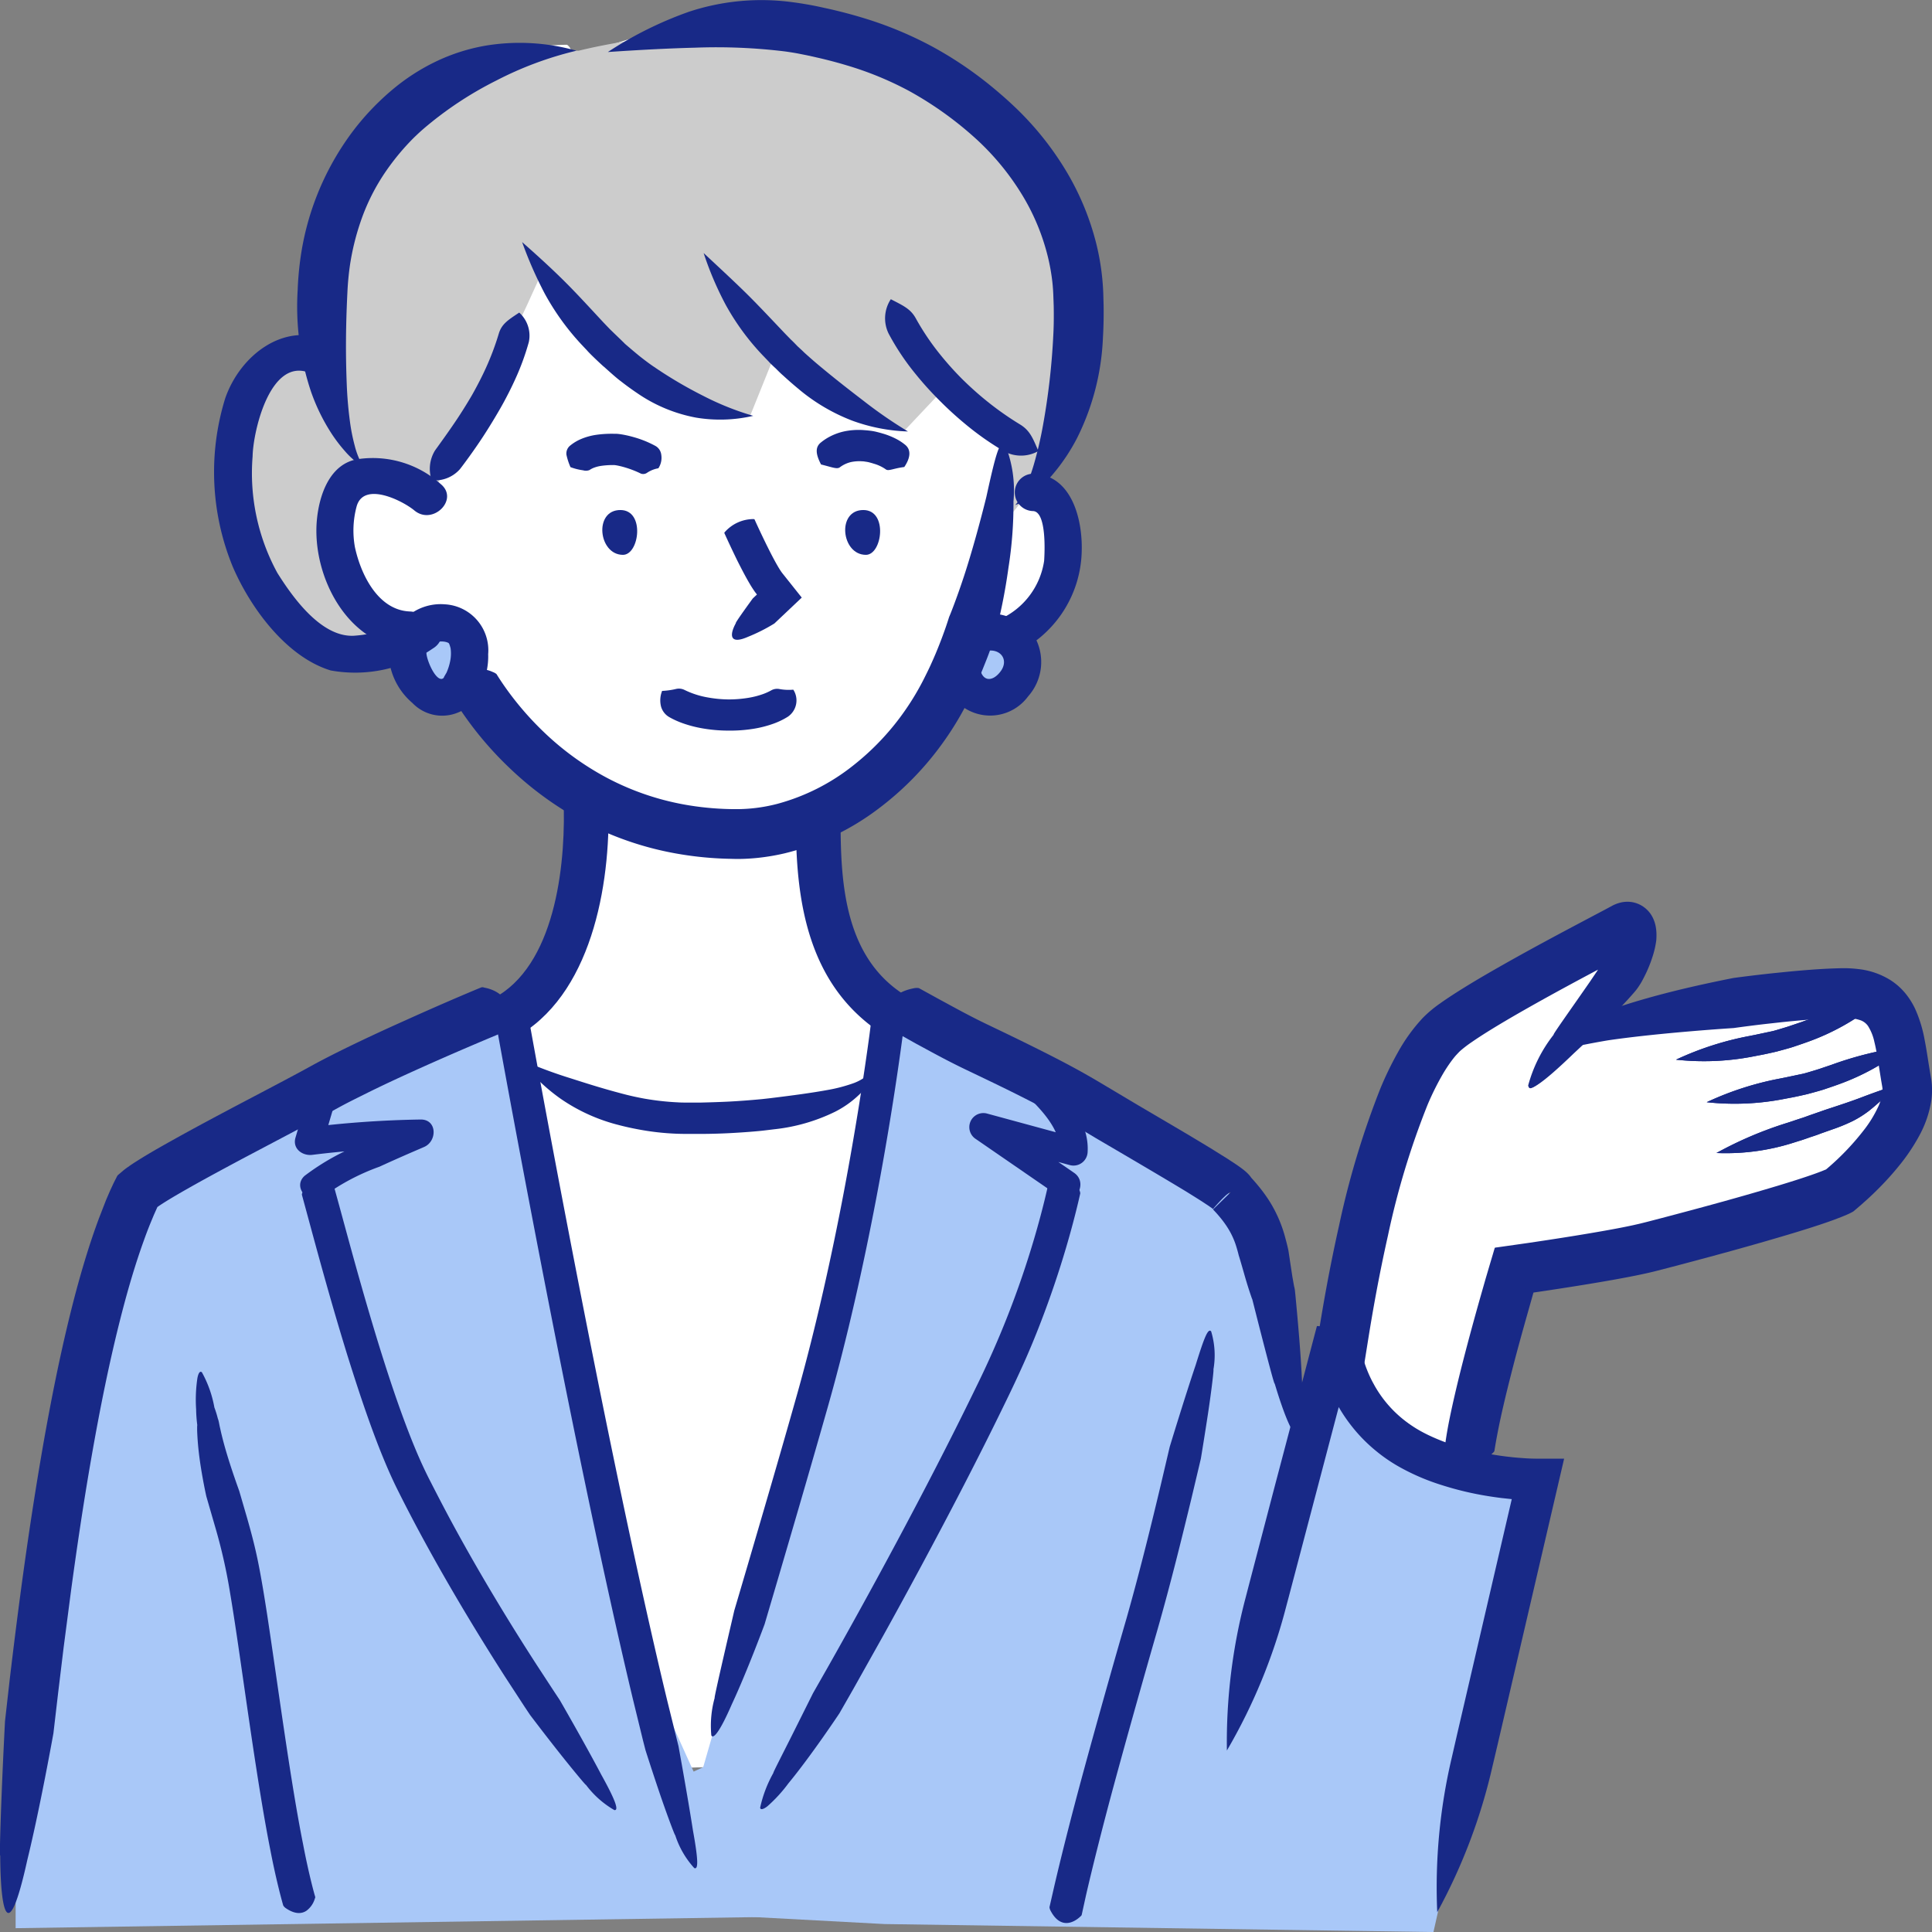
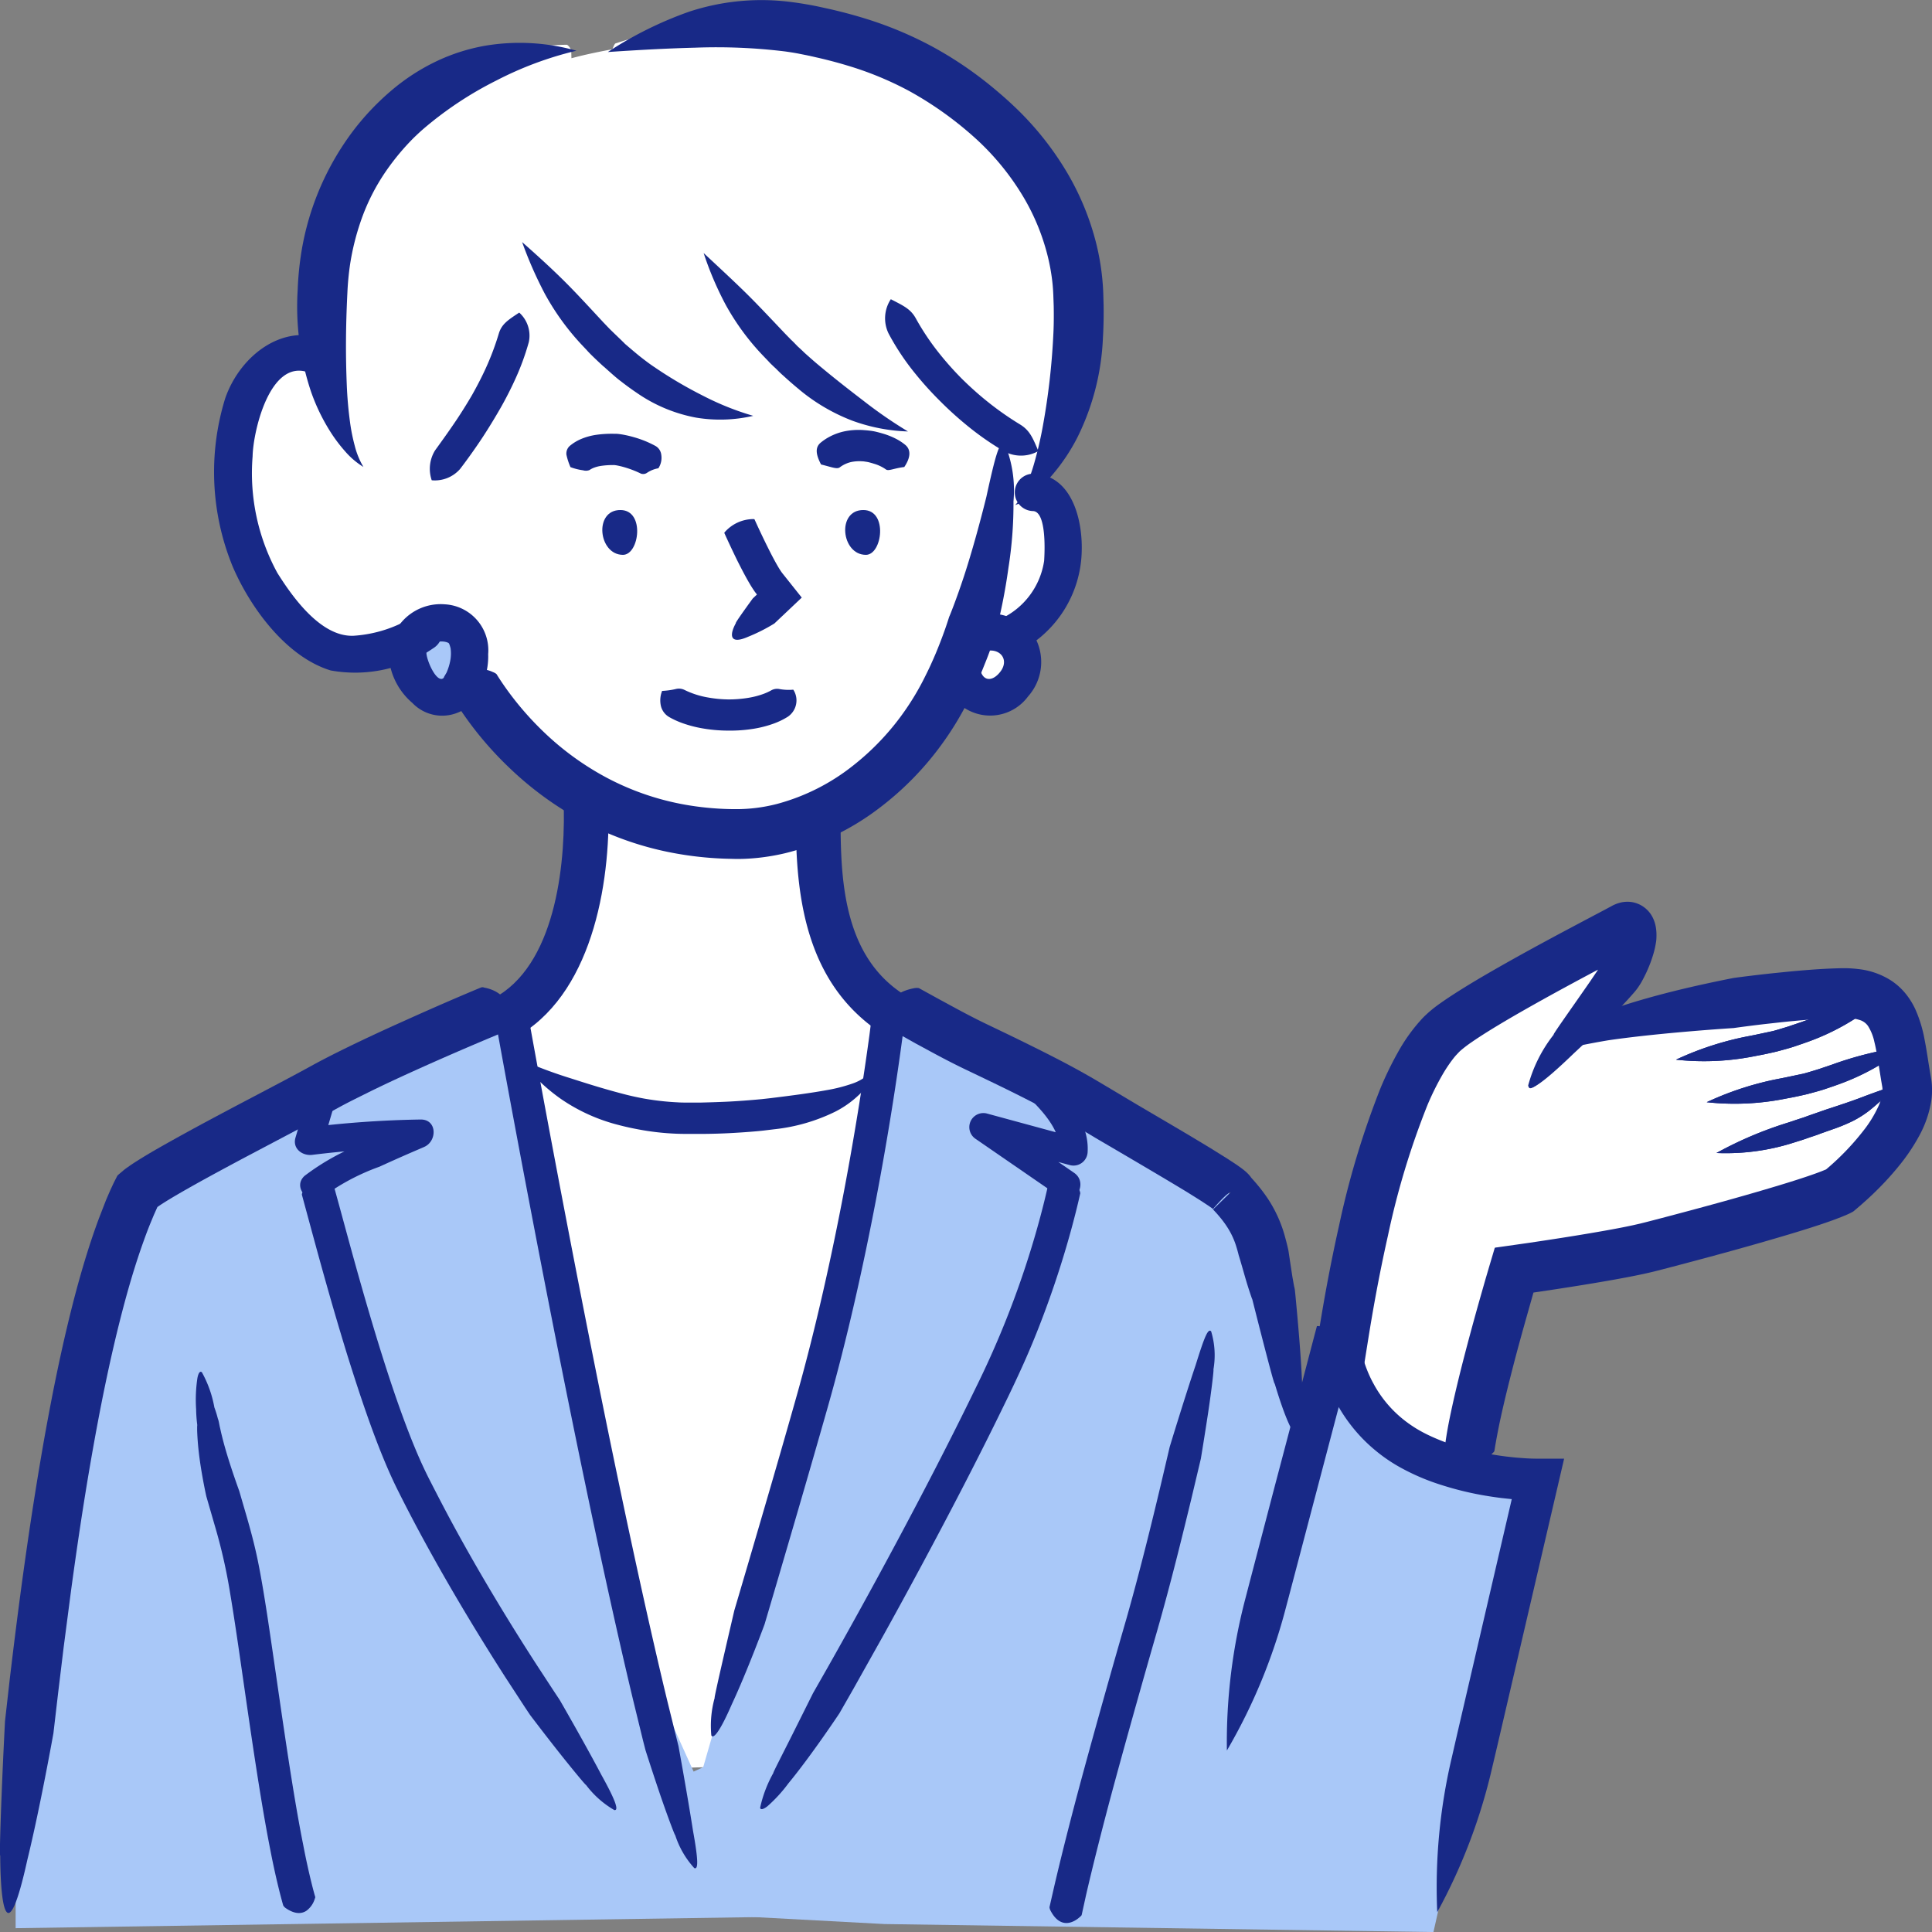
<svg xmlns="http://www.w3.org/2000/svg" width="80" height="80" viewBox="0 0 80 80">
  <rect x="0" y="0" width="80" height="80" fill="#808080" stroke="none" />
  <g transform="translate(9.333 0.749)">
    <path d="M2947.95,1059.2c.311-1.337,1.481-2.78,2.832-2.78a1.929,1.929,0,0,1,.409.044l.3.066-.019-.312c-.019-.321-.03-.652-.032-.985,0-.466.012-.935.041-1.4a11.308,11.308,0,0,1,.192-1.506,10.752,10.752,0,0,1,1.1-3.059,10.177,10.177,0,0,1,4.73-4.418,10.5,10.5,0,0,1,2.739-.822,10.746,10.746,0,0,1,1.587-.138h0a.413.413,0,0,1,.176.258l.008.3.285-.073c.051-.013.522-.132,1.286-.275l.125-.024.049-.119a.538.538,0,0,1,.066-.117l.047-.015c.2-.065.742-.237,1.474-.436a15.572,15.572,0,0,1,4.082-.6q.221,0,.444.008a12.87,12.87,0,0,1,2.5.34,18.04,18.04,0,0,1,2.5.736,14.154,14.154,0,0,1,2.389,1.174,15.807,15.807,0,0,1,2.138,1.59,11.606,11.606,0,0,1,3.073,4.152,9.945,9.945,0,0,1,.685,2.341,9.546,9.546,0,0,1,.114,1.152c.015.371.02.739.014,1.1a15.778,15.778,0,0,1-.485,3.739l-.118.423-.144.45a10.943,10.943,0,0,1-.6,1.241,7.744,7.744,0,0,1-.5.774l-.188.258.3.106c.938.332,1.063,1.9,1.073,2.565a4.111,4.111,0,0,1-1.817,3.444l-.2.143.151.2a1.757,1.757,0,0,1-1.445,2.647,1.414,1.414,0,0,1-1.086-.484l-.228-.269-.191.377c-.048.1-.1.19-.148.286a12.323,12.323,0,0,1-1.358,2.006,11.212,11.212,0,0,1-3.859,3.015l-.282.131.2.239c.016.018.03.037.042.055s0,.028,0,.05c0,.23.012.93.1,1.828.022.223.072.594.1.762.047.278.1.541.163.765l-.185.279h.254c.02.076.045.17.078.276.113.337.236.69.383,1.027a6.2,6.2,0,0,0,.492.931c.073.112.136.2.179.261l.041.059.089-.057-.078.082c.081.11.162.213.24.31l.352.432.721.347-.134.976h0c-.01.042-.016.086-.021.128l-.956,29.838-13.174.374c-.112-.088-.222-.183-.335-.288l-.518-28.939-.408-2.235.323-.433c.061-.081.125-.169.191-.268a8.183,8.183,0,0,0,.825-1.77c.088-.26.169-.529.241-.8h.236l-.161-.267c.111-.344.2-.684.258-.916.036-.148.128-.542.208-1,.06-.338.116-.743.155-1.111a15.5,15.5,0,0,0,.09-1.855l.094-.173-.186-.125a13.591,13.591,0,0,1-3.343-2.989,13.862,13.862,0,0,1-.836-1.151l-.158-.244-.2.205a1.463,1.463,0,0,1-.119.108l-.029.029a.291.291,0,0,1-.1.072l-.026.014a.32.32,0,0,1-.1.039l-.026.007a1.165,1.165,0,0,1-1.269-.23,2.585,2.585,0,0,1-.873-1.357,1.891,1.891,0,0,1-.041-.37l0-.329-.307.108a4.85,4.85,0,0,1-2.448.253,4.114,4.114,0,0,1-2-1.392l-.065-.067a8.558,8.558,0,0,1-1.613-2.34A10.272,10.272,0,0,1,2947.95,1059.2Z" transform="translate(-2947.684 -1042.786)" fill="#fff" />
  </g>
  <g transform="translate(0.648 1.303)">
    <path d="M2908.25,1262.02s2.228-26.693,5.047-28.678,15.272-7.741,15.272-7.741l2.163,13.6,3.642,13.873,1.949,4.313,1.684-.772.652.833,2.133.132-.906,5.818-31.637.473Z" transform="translate(-2908.25 -1185.332)" fill="#a9c8f8" fill-rule="evenodd" />
    <path d="M3179.047,1218.229c-.083-.463-.144-.912-.218-1.327l-.005-.028c-.244-1.359-.636-2.354-2.454-2.326-2.156.034-8.709.783-11.345,2.035.893-1.1,1.852-2.276,2.105-2.654.441-.657.859-2.434.2-2.062s-6.513,3.355-7.553,4.42c-2.281,2.333-4.113,12.883-4.113,12.883l1.746,2.494,3.516,2.506,1.144-5.6c.388-1.42.726-2.547.726-2.547s4.063-.567,5.614-.963a81.248,81.248,0,0,0,7.856-2.328S3179.408,1220.226,3179.047,1218.229Z" transform="translate(-3100.752 -1174.739)" fill="#fff" fill-rule="evenodd" />
    <path d="M3028.395,1263.91s7.821-26.826,8.332-29.7,1.214-7.7,1.214-7.7,13.144,6.845,14.077,7.737a7.41,7.41,0,0,1,1.762,4.2l.93,5.589,1.62-4.2s1.219,4.261,3.332,5.063a43.3,43.3,0,0,0,4.854,1.422l-4.143,18.416-22.729-.331Z" transform="translate(-3001.665 -1186.038)" fill="#a9c8f8" fill-rule="evenodd" />
-     <path d="M2956.234,1070.084s-2.85,2.075-4.721.077-4.221-8.38-1.649-10.607c1.848-1.6,2.611-.838,2.611-.838s-.505-7.963,3.58-10.119a20.859,20.859,0,0,1,3.208-1.885,12.512,12.512,0,0,1,3.864-.622s8.406-2.174,13.889.655c5.59,2.885,7.289,4.951,6.912,12.259-.191,3.716-3.565,7.032-3.565,7.032l.36-3.653-2.416-2.351-1.719,1.822-5.259-3.377-1.1,2.732-4.787-1.717-3.862-4.165-.6,1.32-2.475,5.207-1.54,2.729s-2.545-1.09-3.08-.655-.745,2.961-.745,2.961l1.386,2.454Z" transform="translate(-2939.816 -1045.292)" fill="#ccc" fill-rule="evenodd" />
    <path d="M2984.005,1158.13s-.775,1.319-1.417,1.212c-1.375-.229-1.683-3.024.173-3.039C2984.307,1156.289,2984.005,1158.13,2984.005,1158.13Z" transform="translate(-2965.248 -1131.634)" fill="#a9c8f8" fill-rule="evenodd" />
-     <path d="M3088.16,1159.668s-.774,1.32-1.417,1.213c-1.375-.23-1.684-3.024.173-3.04C3088.462,1157.829,3088.16,1159.668,3088.16,1159.668Z" transform="translate(-3046.335 -1132.831)" fill="#a9c8f8" fill-rule="evenodd" />
-     <path d="M3132.678,1272.4" transform="translate(-3082.983 -1221.942)" fill="#b2c5e2" fill-rule="evenodd" />
  </g>
  <path d="M2950.38,1102.052c-1.87-.9-3.752.536-4.375,2.356a10.323,10.323,0,0,0,.314,6.957c.729,1.7,2.217,3.74,4.057,4.3a5.678,5.678,0,0,0,4.233-.911c.849-.516.075-1.854-.778-1.336a5.374,5.374,0,0,1-2.5.81c-1.349.064-2.522-1.581-3.162-2.6a8.623,8.623,0,0,1-1.026-4.828c.018-1.041.749-4.234,2.455-3.415.892.428,1.675-.905.778-1.335Z" transform="translate(-2936.683 -1087.903)" fill="#182987" />
  <g transform="translate(12.31)">
    <g transform="translate(11.138 17.802)">
      <path d="M3040.983,1137.246c0-.01-.006-.014.019-.041a1.59,1.59,0,0,1,1.163-.538.187.187,0,0,1,.065.008c.008.017.22.492.512,1.084.146.294.313.624.482.908.042.07.084.136.121.189l.025.034.032.041.165.207.621.78-1.133,1.072a7.159,7.159,0,0,1-1.088.55c-.794.35-.764-.1-.508-.563-.059.014.7-1.022.7-1.022l.174-.165h0c-.013-.016-.07-.088-.1-.131-.069-.1-.124-.186-.177-.274-.208-.35-.381-.692-.537-1C3041.212,1137.756,3040.992,1137.266,3040.983,1137.246Z" transform="translate(-3034.437 -1132.975)" fill="#182987" />
      <path d="M3061.989,1121.495c.254-.374.29-.7.05-.909a2.134,2.134,0,0,0-.377-.251,3.088,3.088,0,0,0-.569-.227c-.094-.028-.182-.051-.26-.07a2.1,2.1,0,0,0-.275-.048c-.139-.017-.233-.021-.233-.022a2.908,2.908,0,0,0-.814.05,2.381,2.381,0,0,0-.626.229,2.151,2.151,0,0,0-.371.251c-.226.2-.18.492.029.892.441.107.655.206.775.119a1.252,1.252,0,0,1,.469-.22,1.708,1.708,0,0,1,.453-.031s.058,0,.151.017a1.114,1.114,0,0,1,.125.022c.069.018.138.036.2.057a1.658,1.658,0,0,1,.514.242C3061.339,1121.674,3061.537,1121.552,3061.989,1121.495Z" transform="translate(-3047.993 -1119.959)" fill="#182987" />
      <path d="M3015.083,1122.094a.787.787,0,0,0,.119-.564.48.48,0,0,0-.227-.353,4.244,4.244,0,0,0-.9-.368,4.413,4.413,0,0,0-.521-.119c-.077-.012-.147-.02-.2-.023l-.088,0a4.507,4.507,0,0,0-.762.043,2.566,2.566,0,0,0-.639.18,1.836,1.836,0,0,0-.426.258.421.421,0,0,0-.163.387,2.688,2.688,0,0,0,.167.512,2.424,2.424,0,0,0,.526.132.407.407,0,0,0,.259-.01,1,1,0,0,1,.155-.085,1.41,1.41,0,0,1,.322-.088,3.447,3.447,0,0,1,.539-.035h.02l.084.012a3.357,3.357,0,0,1,.363.089,4.181,4.181,0,0,1,.65.254.278.278,0,0,0,.258-.038A1.216,1.216,0,0,1,3015.083,1122.094Z" transform="translate(-3011.269 -1120.506)" fill="#182987" />
      <path d="M3034.458,1168.493a2.139,2.139,0,0,1-.563-.024.5.5,0,0,0-.336.044,2.322,2.322,0,0,1-.341.157,3.436,3.436,0,0,1-.6.157,5.007,5.007,0,0,1-.845.07,5.156,5.156,0,0,1-.849-.081,3.553,3.553,0,0,1-.976-.315.523.523,0,0,0-.357-.035,3.069,3.069,0,0,1-.565.078,1.051,1.051,0,0,0-.045.646.732.732,0,0,0,.35.444,3.435,3.435,0,0,0,.547.248,4.956,4.956,0,0,0,.818.213,6.268,6.268,0,0,0,1.067.093,6.093,6.093,0,0,0,1.074-.08,4.575,4.575,0,0,0,.832-.219,3.057,3.057,0,0,0,.558-.273A.817.817,0,0,0,3034.458,1168.493Z" transform="translate(-3025.057 -1157.737)" fill="#182987" />
      <path d="M3018.9,1136.828c.68,0,.922-1.848-.1-1.856C3017.683,1134.964,3017.881,1136.828,3018.9,1136.828Z" transform="translate(-3016.553 -1131.655)" fill="#182987" fill-rule="evenodd" />
      <path d="M3064.57,1136.828c.679,0,.921-1.848-.1-1.856C3063.349,1134.964,3063.547,1136.828,3064.57,1136.828Z" transform="translate(-3052.163 -1131.655)" fill="#182987" fill-rule="evenodd" />
    </g>
    <path d="M2990.087,1133.114a.2.2,0,0,1-.033-.151,1.249,1.249,0,0,1,.333-.918,1.323,1.323,0,0,1,1.3-.1.511.511,0,0,1,.147.082c.018.026.184.307.51.752a12.748,12.748,0,0,0,1.48,1.678,11.713,11.713,0,0,0,2.608,1.88,11.054,11.054,0,0,0,3.4,1.131,12.221,12.221,0,0,0,1.872.153,6.733,6.733,0,0,0,1.759-.219,8.659,8.659,0,0,0,3.135-1.583,10.573,10.573,0,0,0,2.207-2.361,10.834,10.834,0,0,0,.721-1.217c.1-.2.2-.4.286-.588l.126-.282.082-.191c.389-.932.56-1.537.564-1.534s.286-.69.607-1.665.667-2.234.929-3.294c.392-1.8.558-2.369.769-2.176a5.056,5.056,0,0,1,.353,2.367,16.906,16.906,0,0,1-.208,2.747,23.842,23.842,0,0,1-.588,2.917l-.156.45c-.052.145-.117.322-.2.526l-.131.327-.167.4c-.172.391-.372.812-.616,1.261a12.834,12.834,0,0,1-.877,1.393,12.534,12.534,0,0,1-2.656,2.709,10.568,10.568,0,0,1-3.862,1.839,9.009,9.009,0,0,1-1.114.19q-.283.03-.569.041c-.193.008-.382.006-.558,0a14.17,14.17,0,0,1-2.15-.2,13.1,13.1,0,0,1-3.957-1.343,13.8,13.8,0,0,1-3.021-2.183A14.368,14.368,0,0,1,2990.087,1133.114Z" transform="translate(-2983.586 -1104.116)" fill="#182987" />
-     <path d="M2969.436,1126.3a4.213,4.213,0,0,0-3.413-1.037c-1.2.179-1.628,1.521-1.719,2.536-.209,2.33,1.3,5.228,3.856,5.322.994.037.991-1.51,0-1.547-1.324-.049-2.036-1.534-2.279-2.662a3.845,3.845,0,0,1,.065-1.669c.277-1.076,1.9-.265,2.4.151.761.628,1.858-.46,1.09-1.094Z" transform="translate(-2963.494 -1106.254)" fill="#182987" />
    <path d="M2981.072,1157.013a2.843,2.843,0,0,0,1.1-2.347,1.907,1.907,0,0,0-1.8-2.065,2.135,2.135,0,0,0-2.25,2.595,2.8,2.8,0,0,0,.91,1.488,1.708,1.708,0,0,0,2.036.33c.91-.395.125-1.727-.778-1.335-.293.127-.682-.8-.675-1.077.013-.452.658-.542.914-.4.02.011.046.059.087.219a1.574,1.574,0,0,1-.012.505,2.259,2.259,0,0,1-.154.5c-.013.028-.171.281-.086.17-.122.157,0,.036-.075.079A.773.773,0,0,0,2981.072,1157.013Z" transform="translate(-2974.268 -1127.578)" fill="#182987" />
    <path d="M2972.25,1047.745a8.643,8.643,0,0,0-3.789-.205,7.894,7.894,0,0,0-1.918.6,8.539,8.539,0,0,0-1.99,1.283c-.138.117-.3.262-.476.433a10.412,10.412,0,0,0-1.4,1.664,11.349,11.349,0,0,0-1.847,4.766,12.911,12.911,0,0,0-.123,1.369,11.1,11.1,0,0,0,.55,4.2,8.026,8.026,0,0,0,.82,1.693,6.258,6.258,0,0,0,.585.775,3.238,3.238,0,0,0,.767.657,3.285,3.285,0,0,1-.361-.885,7.682,7.682,0,0,1-.179-.867,16.248,16.248,0,0,1-.15-1.676c-.045-1.12-.048-2.287.027-3.795a11.548,11.548,0,0,1,.111-1.164,10.25,10.25,0,0,1,.419-1.719,8.529,8.529,0,0,1,1.09-2.174,9.871,9.871,0,0,1,1.133-1.354c.144-.139.272-.258.383-.354a14.867,14.867,0,0,1,3.026-2.01A14.517,14.517,0,0,1,2972.25,1047.745Z" transform="translate(-2960.691 -1045.645)" fill="#182987" />
    <path d="M3092.841,1129.7c.57.011.49,1.7.465,2.063a3.159,3.159,0,0,1-1.821,2.412c-.878.468-.1,1.8.778,1.336a4.775,4.775,0,0,0,2.6-4.168c.035-1.325-.428-3.159-2.026-3.19a.774.774,0,0,0,0,1.547Z" transform="translate(-3062.381 -1108.538)" fill="#182987" />
    <path d="M3084.063,1155.962c.578-.084.9.409.529.877-.334.425-.72.379-.826-.1-.215-.974-1.7-.561-1.486.411a1.951,1.951,0,0,0,3.47.7,2.139,2.139,0,0,0,.265-2.473,2.282,2.282,0,0,0-2.362-.9.775.775,0,0,0-.538.951.79.79,0,0,0,.948.54Z" transform="translate(-3055.487 -1129.016)" fill="#182987" />
    <path d="M3019.1,1041.549c1.362-.091,2.487-.151,3.62-.18a23.435,23.435,0,0,1,3.717.156c.149.021.325.047.527.084l.387.077.493.11c.354.083.753.185,1.171.312a13.6,13.6,0,0,1,2.556,1.052,14.578,14.578,0,0,1,2.813,2.02,10.636,10.636,0,0,1,1.964,2.441,9.1,9.1,0,0,1,.963,2.371,8.266,8.266,0,0,1,.2,1.128c.018.176.028.334.035.5l.016.453c.009.5,0,.9-.017,1.2a28.8,28.8,0,0,1-.427,3.733,15.865,15.865,0,0,1-.383,1.638,8.714,8.714,0,0,1-.295.839c-.058.142-.123.283-.2.425a1.492,1.492,0,0,1-.274.4,1.53,1.53,0,0,0,.452-.24,4.853,4.853,0,0,0,.394-.309,6.669,6.669,0,0,0,.681-.686,7.978,7.978,0,0,0,1.048-1.562,10.2,10.2,0,0,0,1.059-4.128c.02-.335.036-.792.028-1.346l-.014-.5c-.007-.184-.021-.4-.042-.616a10.111,10.111,0,0,0-.243-1.418,11.1,11.1,0,0,0-1.189-2.921,12.639,12.639,0,0,0-2.361-2.918s-.34-.322-.9-.776a15.689,15.689,0,0,0-2.318-1.55,15.485,15.485,0,0,0-2.943-1.217c-.473-.143-.916-.255-1.3-.344l-.535-.117c-.165-.033-.32-.064-.452-.085-.238-.042-.447-.072-.623-.094a9.567,9.567,0,0,0-4.248.4A15.511,15.511,0,0,0,3019.1,1041.549Z" transform="translate(-3006.24 -1039.395)" fill="#182987" />
  </g>
  <path d="M2999.705,1184.663c.116,2.556-.259,6.713-2.675,8.214-1.012.629-.083,2.235.934,1.6,3.036-1.887,3.741-6.534,3.591-9.817-.055-1.192-1.9-1.2-1.85,0Z" transform="translate(-2976.374 -1151.666)" fill="#182987" />
  <path d="M3054.112,1190.249c.014,3.222.56,6.459,3.356,8.424.98.688,1.9-.922.934-1.6-2.2-1.546-2.43-4.346-2.44-6.821a.926.926,0,0,0-1.851,0Z" transform="translate(-3021.154 -1156.013)" fill="#182987" />
  <path d="M3071.441,1225.053a.173.173,0,0,1-.093-.109c-.261-.478-.462-1.448.906-1.7a.558.558,0,0,1,.18,0l.861.474c.519.278,1.252.693,2.094,1.089.871.418,1.874.9,2.938,1.453.531.278,1.074.576,1.616.9l1.57.935c1.045.615,2.075,1.215,3.008,1.784l.685.427.334.219c.115.079.22.149.366.266a1.806,1.806,0,0,1,.147.133c.018.018.03.029.063.067l.04.049.021.029.039.058a1.342,1.342,0,0,1,.068.123s.023.052.032.077.021.063.031.1a1.092,1.092,0,0,1,.035.2c-.123-.291.282.792-.276-.628l0,0,0,0,.008.009.13.141c.085.094.167.19.246.286a6.486,6.486,0,0,1,.429.583,5.436,5.436,0,0,1,.683,1.555c.1.362.132.541.134.543l.078.522.084.552.058.326.016.085a1.017,1.017,0,0,1,.033.174l.021.2c.1,1.058.22,2.393.269,3.5.256,3.749-.464,2.367-1.13.139,0,.123-.349-1.219-.7-2.591l-.13-.513-.064-.253-.032-.124c-.01-.041-.006-.009-.016-.037-.118-.336-.216-.656-.293-.923-.153-.54-.246-.847-.248-.847s-.032-.141-.1-.362a3.2,3.2,0,0,0-.383-.828,4.265,4.265,0,0,0-.277-.379c-.055-.067-.114-.136-.177-.207l-.1-.107-.025-.027-.006-.007,0,0c-.652.633.888-.865.725-.71h-.008c-.013,0-.013.006-.031.014a.207.207,0,0,0-.048.028c-.022.021-.081.058-.115.092l-.139.132c-.085.09-.214.224-.325.354l-.042.05-.019.022h0l0,0-.015-.012-.045-.034-.119-.084-.282-.186c-.2-.128-.414-.261-.637-.4-.9-.546-1.921-1.145-2.974-1.763l-.8-.469-.79-.474c-.508-.3-1.029-.586-1.542-.856-1.026-.537-2.038-1.019-2.9-1.431-.945-.447-1.666-.857-2.2-1.142Z" transform="translate(-3034.384 -1182.328)" fill="#182987" />
  <path d="M3044.785,1226.167a.112.112,0,0,1,.044-.083c.229-.27.774-.654,1.274.14a.369.369,0,0,1,.042.115l-.107.825c-.207,1.54-.568,3.939-1.087,6.658s-1.193,5.755-1.992,8.568c-.793,2.793-1.555,5.386-2.113,7.288l-.508,1.723s-.727,1.966-1.355,3.309c-.5,1.15-.767,1.458-.851,1.292a4.306,4.306,0,0,1,.141-1.56c-.071.147.811-3.6.808-3.6l.551-1.87c.546-1.867,1.3-4.422,2.071-7.159.763-2.72,1.418-5.678,1.92-8.328s.856-5,1.059-6.5Z" transform="translate(-3008.678 -1184.144)" fill="#182987" />
  <path d="M3088.456,1238.014c.708.7,1.887,1.681,1.828,2.773l.731-.559-3.759-1.022a.583.583,0,0,0-.445,1.06l3.485,2.4c.617.424,1.194-.582.584-1l-3.486-2.4-.445,1.06,3.759,1.021a.586.586,0,0,0,.732-.559c.078-1.454-1.226-2.66-2.167-3.593a.579.579,0,0,0-.818.82Z" transform="translate(-3046.403 -1193.101)" fill="#182987" />
  <path d="M3059.223,1258.491a.111.111,0,0,1,.052-.077.917.917,0,0,1,.559-.275c.229-.016.487.1.7.531a.383.383,0,0,1,.031.12c-.012.047-.208.961-.588,2.249-.285.966-.638,2.026-1.065,3.13-.213.552-.445,1.115-.7,1.683s-.525,1.139-.8,1.7c-1.1,2.265-2.307,4.574-3.422,6.65-.558,1.038-1.093,2.017-1.583,2.9l-1.244,2.219-.572,1s-1.163,1.75-2.112,2.9a5.994,5.994,0,0,1-.869.949c-.2.154-.3.144-.3.053a5.194,5.194,0,0,1,.551-1.442c-.054.061.368-.754.789-1.595l.849-1.7.579-1.016c.73-1.29,1.731-3.089,2.818-5.117s2.262-4.287,3.332-6.491a38.421,38.421,0,0,0,2.433-6.215C3059.026,1259.407,3059.212,1258.534,3059.223,1258.491Z" transform="translate(-3015.833 -1209.376)" fill="#182987" />
  <path d="M2925.211,1222.474a.173.173,0,0,1,.144,0c.538.093,1.415.542.76,1.771a.561.561,0,0,1-.116.138c-.062.028-1.317.541-3.105,1.339-.755.339-1.548.7-2.357,1.1-.4.2-.813.4-1.217.622l-.631.345-.654.349-2.672,1.411c-.9.482-1.824.976-2.712,1.493-.221.129-.439.26-.64.39-.093.059-.227.154-.188.126h0l-.146.327-.145.349q-.143.352-.272.715c-.349.966-.643,1.97-.905,2.978-.523,2.019-.924,4.055-1.264,6s-.611,3.8-.84,5.485l-.312,2.392-.222,1.835-.2,1.711s-.551,3.085-1.08,5.242c-.809,3.668-1.112,2.14-1.123-.188-.034.118.008-1.268.065-2.686s.133-2.866.133-2.866l.2-1.771c.3-2.511.734-6,1.418-9.887.347-1.944.755-3.988,1.3-6.055.276-1.033.586-2.072.968-3.1.1-.258.2-.516.3-.773l.166-.385.093-.2c.054-.121.114-.236.174-.352a.5.5,0,0,1,.048-.084l.074-.064.149-.126c.049-.043.1-.08.155-.12l.126-.089c.126-.087.247-.164.366-.239.238-.149.47-.286.7-.42,1.847-1.057,3.667-1.987,5.375-2.894l.628-.336.628-.343c.43-.23.853-.443,1.267-.646.83-.406,1.63-.774,2.392-1.115C2923.875,1223.023,2925.146,1222.5,2925.211,1222.474Z" transform="translate(-2905.305 -1181.579)" fill="#182987" />
  <path d="M2997.847,1226.2a.118.118,0,0,1,.018-.094c.137-.334.55-.851,1.257-.247a.361.361,0,0,1,.074.1l.147.811c.676,3.73,2.159,11.659,3.617,18.62.727,3.481,1.448,6.719,2.019,9.074l.459,1.857s.374,2.049.6,3.5c.221,1.223.223,1.619.051,1.543a3.709,3.709,0,0,1-.79-1.369c.009.082-.322-.79-.628-1.689s-.6-1.822-.6-1.822l-.1-.389-.418-1.711c-.56-2.336-1.271-5.536-1.986-8.972-1.437-6.872-2.9-14.693-3.573-18.4Z" transform="translate(-2977.342 -1184.012)" fill="#182987" />
  <path d="M2947.053,1316.236a.1.1,0,0,1-.008.091.954.954,0,0,1-.355.511c-.191.124-.475.153-.868-.125a.4.4,0,0,1-.085-.093c-.017-.048-.278-.964-.531-2.277-.393-1.98-.772-4.6-1.132-7.1-.181-1.253-.356-2.479-.54-3.573a22.3,22.3,0,0,0-.63-2.774l-.353-1.22s-.118-.516-.232-1.236c-.056-.36-.108-.772-.134-1.191q-.01-.157-.015-.314l0-.157a.287.287,0,0,0,0-.1,5.69,5.69,0,0,1-.042-.609,6.03,6.03,0,0,1,.053-1.289c.045-.243.122-.306.188-.239a4.705,4.705,0,0,1,.515,1.453,4.184,4.184,0,0,1,.142.455.939.939,0,0,1,.047.168l.029.148.066.292c.048.2.105.422.168.64.25.873.585,1.769.582,1.771l.32,1.1c.14.493.308,1.1.448,1.786s.261,1.43.383,2.215c.474,3.133.969,6.917,1.486,9.5C2946.8,1315.356,2947.039,1316.2,2947.053,1316.236Z" transform="translate(-2934.007 -1237.714)" fill="#182987" />
  <path d="M2961.65,1243.828a9.118,9.118,0,0,1,2.278-1.2c.435-.2.872-.394,1.311-.585.127-.055.616-.265.535-.231.559-.235.554-1.16-.153-1.139a42.772,42.772,0,0,0-4.762.342l.711.714.716-2.43a.578.578,0,0,0-1.115-.308l-.716,2.43c-.138.468.3.772.711.713a40.145,40.145,0,0,1,4.455-.3l-.154-1.14q-1.068.45-2.122.933a9.725,9.725,0,0,0-2.512,1.377c-.556.5.265,1.319.817.821Z" transform="translate(-2948.219 -1194.316)" fill="#182987" />
  <path d="M2961.716,1259.063a.115.115,0,0,1,.008-.094c.107-.337.462-.9,1.229-.365a.394.394,0,0,1,.083.09l.22.8c.373,1.362.936,3.488,1.674,5.874.371,1.191.785,2.448,1.268,3.679.244.618.5,1.213.8,1.8s.61,1.187.922,1.764c1.248,2.306,2.541,4.394,3.515,5.9l.729,1.115.223.336s1.04,1.8,1.727,3.106c.606,1.09.719,1.472.534,1.45a3.886,3.886,0,0,1-1.176-1.045c.035.074-.558-.638-1.146-1.382s-1.172-1.516-1.172-1.517l-.223-.334-.81-1.243c-.966-1.507-2.25-3.593-3.5-5.909-.312-.579-.621-1.173-.922-1.775-.312-.621-.58-1.258-.827-1.89-.491-1.266-.9-2.529-1.275-3.722-.737-2.387-1.3-4.5-1.666-5.845Z" transform="translate(-2949.208 -1209.566)" fill="#182987" />
  <path d="M3017.122,1237.2a2,2,0,0,1-.924.618,6.441,6.441,0,0,1-.994.254c-.681.124-1.411.221-2.36.338l-.35.039c-.277.027-.905.082-1.468.108s-1.058.035-1.058.036l-.292,0h-.314c-.111,0-.233,0-.359-.009a10.97,10.97,0,0,1-1.4-.157c-.3-.055-.551-.113-.731-.158-.906-.232-1.607-.457-2.285-.674a19.267,19.267,0,0,1-2.112-.79,7.5,7.5,0,0,0,1.688,1.638,7.423,7.423,0,0,0,2.39,1.079c.2.053.478.119.818.182a10.721,10.721,0,0,0,1.581.179c.144.006.283.007.41.008l.323,0,.3,0s.512,0,1.1-.029,1.25-.081,1.544-.119l.373-.045a7.526,7.526,0,0,0,2.517-.727,4.123,4.123,0,0,0,.976-.689A2.056,2.056,0,0,0,3017.122,1237.2Z" transform="translate(-2980.936 -1192.938)" fill="#182987" />
  <path d="M3134.5,1303.478a23.356,23.356,0,0,0,2.448-5.934l.125-.47,2.057-7.815s0-.024,0-.012a.08.08,0,0,0,.005.017l.039.066a6.629,6.629,0,0,0,.476.695,6.511,6.511,0,0,0,.967,1,6.614,6.614,0,0,0,1.007.7,9.15,9.15,0,0,0,1.74.752,13.076,13.076,0,0,0,1.947.466q.278.045.569.081l.407.044s.013,0,.008.005l-2.248,9.673-.237,1.034a23.373,23.373,0,0,0-.6,6.393,23.388,23.388,0,0,0,2.278-6l.243-1.032,2.556-10.987.137-.589.033-.144c0-.009.015-.031,0-.028h-.433c-.422,0-.834.01-1.213-.019l-.284-.021-.171-.016-.261-.029c-.172-.021-.34-.045-.5-.071a11.38,11.38,0,0,1-1.691-.4,8.5,8.5,0,0,1-1.065-.422c-.236-.115-.357-.187-.357-.187a4.911,4.911,0,0,1-.755-.523,4.833,4.833,0,0,1-1.064-1.254l-.022-.036-.041-.074c-.03-.057-.063-.113-.093-.172-.06-.118-.117-.24-.171-.37a5.509,5.509,0,0,1-.288-.92c-.019-.088-.039-.168-.054-.281l-.024-.158-.012-.08-.008-.1c.006-.193-.06-.13-.095-.149l-.116-.016-.331-.047c-.165-.025-.248-.038-.3-.048a.252.252,0,0,1-.043-.011l-.227-.025-.519-.057-.048-.005-.024,0h-.012s-.008,0-.011.016l-.09.339-.179.681-.36,1.37-.433,1.647-.7,2.654-1.057,4.04-.122.471A23.41,23.41,0,0,0,3134.5,1303.478Z" transform="translate(-3083.697 -1230.993)" fill="#182987" />
  <path d="M3152.563,1226.48a.17.17,0,0,1-.068.123,1.368,1.368,0,0,1-.809.479c-.341.043-.736-.112-1.1-.718a.558.558,0,0,1-.06-.174c.006-.039.069-.5.188-1.242.17-1.059.432-2.575.824-4.326a35.575,35.575,0,0,1,1.723-5.72,14.087,14.087,0,0,1,.718-1.48,7.2,7.2,0,0,1,1.033-1.429,5.074,5.074,0,0,1,.717-.6c.222-.159.438-.3.652-.438.428-.273.846-.524,1.255-.762,1.636-.948,3.116-1.727,4.228-2.317l.685-.362.263-.141.055-.03c.027-.015.061-.031.1-.047a1.406,1.406,0,0,1,.262-.085,1.228,1.228,0,0,1,.407-.018,1.17,1.17,0,0,1,.485.18,1.2,1.2,0,0,1,.313.3,1.282,1.282,0,0,1,.137.248,1.467,1.467,0,0,1,.091.319,1.862,1.862,0,0,1,.026.33c0,.147-.009.209-.008.21a3.722,3.722,0,0,1-.154.675,5.5,5.5,0,0,1-.256.656c-.058.123-.123.252-.2.392-.041.07-.086.142-.14.221s-.114.153-.161.208c-.381.44-.792.857-1.224,1.294s-.869.856-1.276,1.232c-1.348,1.3-1.854,1.607-1.894,1.333a5.869,5.869,0,0,1,1.061-2.11c-.1.08.712-1.054,1.506-2.2l.286-.424.125-.2a.531.531,0,0,0,.037-.069l.028-.064a3.585,3.585,0,0,0,.2-.67,2.031,2.031,0,0,0,.046-.448.344.344,0,0,0-.005-.039.016.016,0,0,0,0-.007s-.02,0,.05,0c.188-.014.271-.029.272-.028a1.729,1.729,0,0,0,.356-.086.351.351,0,0,0,.164-.1c0-.013-.032.09.063.3a1.841,1.841,0,0,0,.085.169l.189.349h0l0,0-.006,0-.012.007-.028.015-.117.063-.246.131-.592.313c-1.047.556-2.484,1.313-4.053,2.219-.391.227-.789.464-1.181.711-.195.124-.389.25-.573.378a4.864,4.864,0,0,0-.476.366l-.032.031-.048.05-.1.107c-.064.074-.126.154-.188.238a6.283,6.283,0,0,0-.356.546,11.318,11.318,0,0,0-.622,1.256,32.828,32.828,0,0,0-1.64,5.418c-.385,1.711-.644,3.213-.811,4.255Z" transform="translate(-3096.097 -1169.844)" fill="#182987" />
  <path d="M3102.823,1311.006a.114.114,0,0,1-.052.079c-.254.25-.836.575-1.255-.261a.384.384,0,0,1-.031-.118l.185-.811c.261-1.132.7-2.892,1.243-4.883s1.167-4.211,1.772-6.3c.581-2.057,1.059-4.026,1.4-5.456l.377-1.606s.607-2,1.074-3.387c.368-1.183.516-1.54.643-1.4a3.419,3.419,0,0,1,.093,1.588c.03-.077-.077.851-.219,1.79s-.3,1.893-.3,1.893l-.4,1.688c-.347,1.423-.812,3.35-1.407,5.431-.586,2.034-1.205,4.233-1.735,6.179s-.958,3.667-1.212,4.773Z" transform="translate(-3058.028 -1231.734)" fill="#182987" />
  <path d="M3177.159,1239.47c-.006.043-.008.059-.064.109a1.707,1.707,0,0,1-.752.45.818.818,0,0,1-.259.057.609.609,0,0,1-.294-.048,1.429,1.429,0,0,1-.609-.642.658.658,0,0,1-.061-.192c.005-.04.056-.439.18-1.048s.316-1.444.566-2.416c.217-.843.458-1.73.72-2.653l.2-.7.2-.679.105-.352.052-.177.027-.088a.317.317,0,0,1,.088-.017l1.343-.191.745-.112c.779-.119,1.575-.246,2.373-.388.4-.071.8-.146,1.186-.23l.285-.065.288-.072.607-.158c1.623-.427,3.276-.875,4.882-1.361.4-.122.8-.247,1.182-.377.191-.065.38-.132.554-.2l.185-.075h0l.064-.054a10.619,10.619,0,0,0,1.551-1.639,4.94,4.94,0,0,0,.521-.855,1.887,1.887,0,0,0,.2-.73.81.81,0,0,0-.008-.133l-.045-.263-.093-.581c-.059-.374-.115-.723-.189-1.02a2.016,2.016,0,0,0-.261-.658.644.644,0,0,0-.335-.25,2.013,2.013,0,0,0-.646-.093c-.119,0-.287,0-.432.01l-.448.024c-.6.037-1.165.089-1.692.143l-.75.083c-.8.094-1.27.164-1.27.163s-3.08.194-5.21.51c-.9.152-1.469.284-1.813.35s-.479.048-.453-.094a1.487,1.487,0,0,1,.606-.637,7.383,7.383,0,0,1,1.411-.733,3.744,3.744,0,0,1,.736-.282c.5-.166,1.182-.368,1.879-.548,1.394-.363,2.833-.637,2.833-.638s.478-.068,1.286-.16l.318-.035.722-.073c.539-.05,1.117-.1,1.751-.126.163-.006.313-.012.5-.013a4.807,4.807,0,0,1,.6.036,3.156,3.156,0,0,1,1.354.471,2.659,2.659,0,0,1,.61.551,3.068,3.068,0,0,1,.406.659,5.532,5.532,0,0,1,.379,1.255c.077.393.13.766.188,1.125l.044.267.023.132.015.09.016.111a3.109,3.109,0,0,1-.022.856,4.535,4.535,0,0,1-.506,1.418,7.942,7.942,0,0,1-.761,1.139,12.066,12.066,0,0,1-.882.989c-.155.156-.313.309-.476.458l-.248.222-.128.11-.1.086-.12.1a2.337,2.337,0,0,1-.276.136l-.18.076-.32.123c-.209.077-.414.147-.617.215-.408.135-.813.261-1.22.383-1.622.486-3.254.929-4.868,1.353l-.605.157c-.207.054-.435.107-.642.151-.421.09-.83.166-1.237.239-.812.144-1.607.271-2.386.39l-.891.133-.2.709c-.258.909-.5,1.781-.707,2.6-.243.946-.428,1.745-.54,2.307S3177.164,1239.441,3177.159,1239.47Z" transform="translate(-3115.274 -1179.422)" fill="#182987" />
  <path d="M2989.418,1097.631c-.464.306-.725.472-.845.867a11.11,11.11,0,0,1-.536,1.428c-.26.572-.55,1.075-.549,1.076s-.286.5-.644,1.038-.775,1.106-.913,1.3a1.455,1.455,0,0,0-.136,1.234,1.385,1.385,0,0,0,1.166-.458c.151-.192.59-.785.963-1.356s.683-1.116.683-1.115.317-.54.608-1.174a10.37,10.37,0,0,0,.6-1.618A1.282,1.282,0,0,0,2989.418,1097.631Z" transform="translate(-2967.918 -1084.687)" fill="#182987" />
  <path d="M3002.882,1084.758a16.633,16.633,0,0,0,.933,2.127,10.358,10.358,0,0,0,1.5,2.089l.259.275c.136.161.681.666.685.663s.5.457.7.6c.272.213.506.378.68.495a6.322,6.322,0,0,0,2.452,1.021,6.078,6.078,0,0,0,2.361-.075,11.549,11.549,0,0,1-2.073-.829,17.721,17.721,0,0,1-2.02-1.189c-.152-.1-.358-.252-.6-.443-.173-.138-.641-.536-.638-.54s-.488-.471-.626-.609l-.242-.253c-.651-.7-1.163-1.261-1.686-1.776S3003.522,1085.323,3002.882,1084.758Z" transform="translate(-2981.262 -1074.734)" fill="#182987" />
  <path d="M3036.819,1086.817a13.526,13.526,0,0,0,.913,2.142,10.094,10.094,0,0,0,1.519,2.078l.261.272c.058.073.3.293.3.293s.207.211.291.279c.251.231.464.413.623.545a7.765,7.765,0,0,0,2.248,1.332,7.384,7.384,0,0,0,2.306.447,18.678,18.678,0,0,1-1.856-1.281c-.566-.434-1.149-.884-1.875-1.492-.144-.121-.339-.29-.57-.5-.069-.072-.272-.254-.272-.255s-.208-.218-.273-.274l-.245-.252c-.66-.694-1.176-1.248-1.7-1.759S3037.443,1087.4,3036.819,1086.817Z" transform="translate(-3007.683 -1076.339)" fill="#182987" />
  <path d="M3071,1095.137a1.438,1.438,0,0,0-.093,1.42,10.187,10.187,0,0,0,1.086,1.637,13.777,13.777,0,0,0,1.007,1.121,14.674,14.674,0,0,0,1.109,1.012,11.889,11.889,0,0,0,1.592,1.114,1.464,1.464,0,0,0,1.409-.017c-.233-.544-.353-.852-.757-1.1a12.684,12.684,0,0,1-1.425-1.007c-.558-.451-1.017-.918-1.017-.918a12.83,12.83,0,0,1-.907-1.021,10.343,10.343,0,0,1-.961-1.433C3071.824,1095.539,3071.527,1095.41,3071,1095.137Z" transform="translate(-3034.113 -1082.747)" fill="#182987" />
  <path d="M3224.272,1236.738a10.656,10.656,0,0,0,3.2-.134l.24-.046c.169-.026.753-.159.762-.164s.553-.144.739-.215c.212-.07.384-.131.509-.176a9.711,9.711,0,0,0,2.809-1.568,14.459,14.459,0,0,0-3.095.756l-.491.166c-.185.061-.677.206-.673.2l-.729.154-.235.047A12.72,12.72,0,0,0,3224.272,1236.738Z" transform="translate(-3153.601 -1191.098)" fill="#182987" />
  <path d="M3218.5,1228.812a10.652,10.652,0,0,0,3.2-.134l.24-.047c.169-.026.753-.159.762-.164s.553-.144.739-.215c.212-.07.384-.131.51-.176a9.709,9.709,0,0,0,2.809-1.568,14.434,14.434,0,0,0-3.095.756l-.491.166c-.186.061-.677.206-.673.2l-.728.155-.236.047A12.72,12.72,0,0,0,3218.5,1228.812Z" transform="translate(-3149.1 -1184.933)" fill="#182987" />
  <path d="M3226.1,1244.4a9.207,9.207,0,0,0,3.188-.426l.234-.074c.1-.026.443-.148.443-.149s.317-.1.425-.148l.495-.175a7.254,7.254,0,0,0,.856-.35,4.281,4.281,0,0,0,.688-.435,9.923,9.923,0,0,0,1.13-1.062c-.539.18-.987.338-1.437.51s-.882.313-1.518.522l-.5.175c-.115.038-.412.147-.413.147s-.336.107-.43.142l-.228.074A15.776,15.776,0,0,0,3226.1,1244.4Z" transform="translate(-3155.024 -1196.657)" fill="#182987" />
  <path d="M3153.268,1227.876a.113.113,0,0,1-.045.083c-.231.265-.781.646-1.272-.155a.375.375,0,0,1-.04-.116l.119-.826a66.217,66.217,0,0,1,1.41-6.96,26.11,26.11,0,0,1,1.533-4.379,8.058,8.058,0,0,1,1.393-2.125,4.49,4.49,0,0,1,.527-.442c.169-.124.335-.239.5-.349.333-.22.665-.425,1-.623,1.321-.788,2.613-1.485,3.8-2.122l1.692-.9.187-.1a1.108,1.108,0,0,1,.264-.108.85.85,0,0,1,.518.025.841.841,0,0,1,.428.37,1.039,1.039,0,0,1,.112.3,1.6,1.6,0,0,1,.032.373,3.911,3.911,0,0,1-.172.976c-.042.142-.088.279-.139.412-.025.067-.052.132-.081.2l-.042.094a3.18,3.18,0,0,1-.176.33c-.074.118-.125.186-.177.257l-.137.182-.255.328c0,.009-1.425,1.552-2.51,2.55-.9.869-1.232,1.075-1.259.892a3.893,3.893,0,0,1,.7-1.409c-.122.1,2.126-3.021,2.1-3.02l.232-.3.109-.151a1.253,1.253,0,0,0,.085-.145l.047-.1.029-.065.054-.131a3.978,3.978,0,0,0,.176-.593,2.206,2.206,0,0,0,.042-.29.835.835,0,0,0,0-.093v0h0l.037-.006c.064-.011.125-.024.178-.037a.8.8,0,0,0,.241-.1c.051-.036.054-.058.05-.044a.319.319,0,0,0,.016.163,1.253,1.253,0,0,0,.054.146l.041.084.023.044.012.022c-.012-.03.033.066.024.056l-.1.055-.393.21-1.663.883c-1.159.623-2.421,1.308-3.674,2.065-.312.19-.623.385-.919.587-.147.1-.292.2-.422.306-.065.051-.126.1-.176.148s-.1.1-.152.159a7.5,7.5,0,0,0-1.09,1.775,25.7,25.7,0,0,0-1.4,4.092,64.939,64.939,0,0,0-1.355,6.724Z" transform="translate(-3097.175 -1171.043)" fill="#182987" />
  <path d="M3177.892,1240.852c0,.029,0,.039-.04.073a1.171,1.171,0,0,1-.492.325.507.507,0,0,1-.368.008.931.931,0,0,1-.419-.407.452.452,0,0,1-.045-.127c0-.027.027-.3.1-.706s.184-.972.337-1.625c.262-1.119.574-2.3.919-3.528l.265-.932.137-.473.139-.471.071-.237.035-.118c0-.008,0-.023.012-.026l.031,0,.062-.008,1.371-.2,1-.153c.884-.139,1.787-.287,2.681-.463.452-.087.864-.189,1.327-.312l1.363-.36c.912-.245,1.826-.5,2.736-.76s1.823-.534,2.672-.844c.1-.039.208-.079.3-.119l.084-.037.043-.036c.168-.142.335-.293.5-.446a11.132,11.132,0,0,0,.9-.965,6.509,6.509,0,0,0,.711-1.032,2.6,2.6,0,0,0,.335-1.016,1.258,1.258,0,0,0,0-.22c0-.018,0-.035-.007-.052l-.011-.068-.03-.171-.107-.668a9.016,9.016,0,0,0-.243-1.192,1.222,1.222,0,0,0-1.213-1.03,3.918,3.918,0,0,0-.517-.012c-.19.005-.382.014-.571.025-.381.022-.758.051-1.126.084-.737.066-1.442.146-2.106.231l-.965.133-.88.135-.418.07-.8.145s-2.046.227-3.451.512c-.593.132-.97.24-1.2.291s-.32.035-.3-.059a1.047,1.047,0,0,1,.386-.432,5.086,5.086,0,0,1,.913-.533,11.037,11.037,0,0,1,1.715-.641c.917-.287,1.866-.516,1.866-.517l.809-.143.82-.131c.58-.088,1.2-.174,1.869-.254s1.37-.153,2.114-.212c.373-.029.754-.054,1.152-.069l.3-.008c.11,0,.223,0,.337.007a3.713,3.713,0,0,1,.716.106,2.607,2.607,0,0,1,.747.316,2.331,2.331,0,0,1,.63.585,3.736,3.736,0,0,1,.591,1.407c.1.455.164.891.232,1.314l.052.315.027.156.016.1c.006.038.012.075.015.113a2.834,2.834,0,0,1-.046.871,4.647,4.647,0,0,1-.6,1.451,8.753,8.753,0,0,1-.879,1.186,13.036,13.036,0,0,1-1.016,1.04l-.273.244-.142.121-.123.1a.691.691,0,0,1-.152.083l-.114.051-.09.038-.176.071-.344.127c-.908.319-1.806.582-2.711.844s-1.809.509-2.71.751l-1.349.356c-.225.057-.446.118-.687.173s-.465.1-.694.147c-.914.179-1.809.325-2.69.464l-1.618.244-.4,1.39c-.34,1.218-.649,2.383-.9,3.472-.148.633-.256,1.167-.32,1.542S3177.894,1240.833,3177.892,1240.852Z" transform="translate(-3116.37 -1180.633)" fill="#182987" />
  <path d="M3224.272,1236.738a10.656,10.656,0,0,0,3.2-.134l.24-.046c.169-.026.753-.159.762-.164s.553-.144.739-.215c.212-.07.384-.131.509-.176a9.711,9.711,0,0,0,2.809-1.568,14.459,14.459,0,0,0-3.095.756l-.491.166c-.185.061-.677.206-.673.2l-.729.154-.235.047A12.72,12.72,0,0,0,3224.272,1236.738Z" transform="translate(-3153.601 -1191.098)" fill="#182987" />
  <path d="M3218.5,1228.812a10.652,10.652,0,0,0,3.2-.134l.24-.047c.169-.026.753-.159.762-.164s.553-.144.739-.215c.212-.07.384-.131.51-.176a9.709,9.709,0,0,0,2.809-1.568,14.434,14.434,0,0,0-3.095.756l-.491.166c-.186.061-.677.206-.673.2l-.728.155-.236.047A12.72,12.72,0,0,0,3218.5,1228.812Z" transform="translate(-3149.1 -1184.933)" fill="#182987" />
  <path d="M3226.1,1244.4a9.207,9.207,0,0,0,3.188-.426l.234-.074c.1-.026.443-.148.443-.149s.317-.1.425-.148l.495-.175a7.254,7.254,0,0,0,.856-.35,4.281,4.281,0,0,0,.688-.435,9.923,9.923,0,0,0,1.13-1.062c-.539.18-.987.338-1.437.51s-.882.313-1.518.522l-.5.175c-.115.038-.412.147-.413.147s-.336.107-.43.142l-.228.074A15.776,15.776,0,0,0,3226.1,1244.4Z" transform="translate(-3155.024 -1196.657)" fill="#182987" />
</svg>